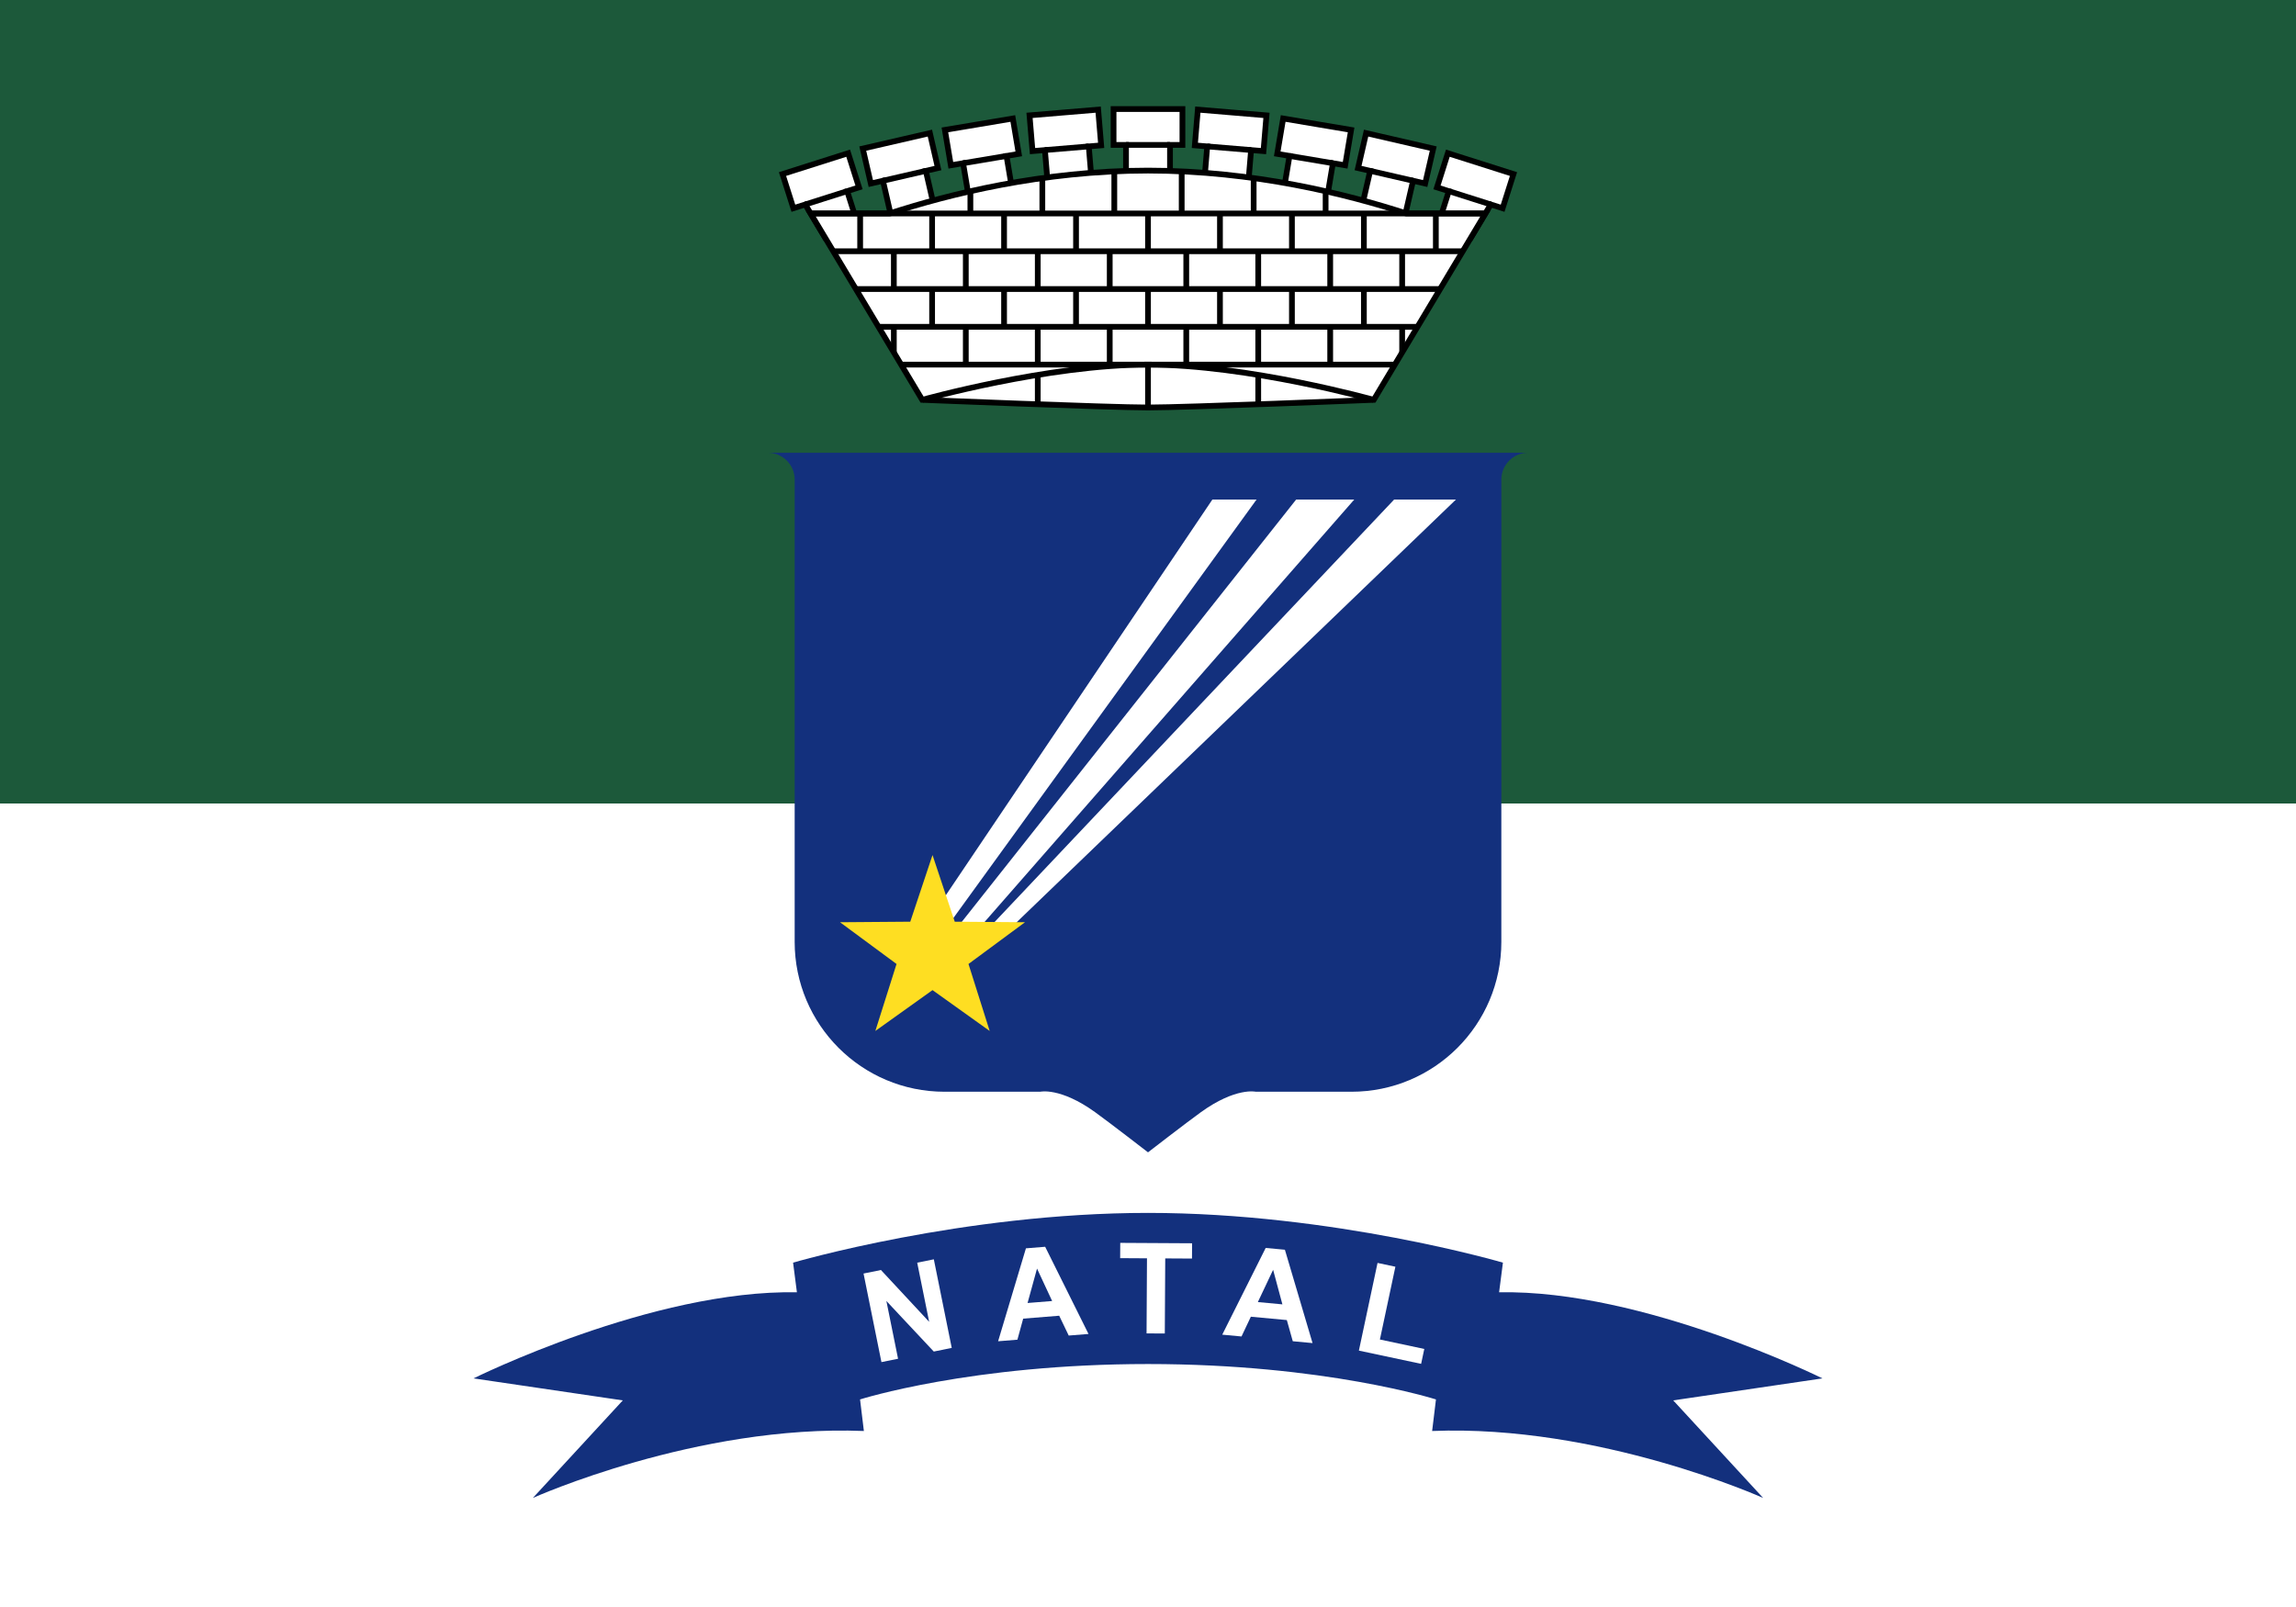
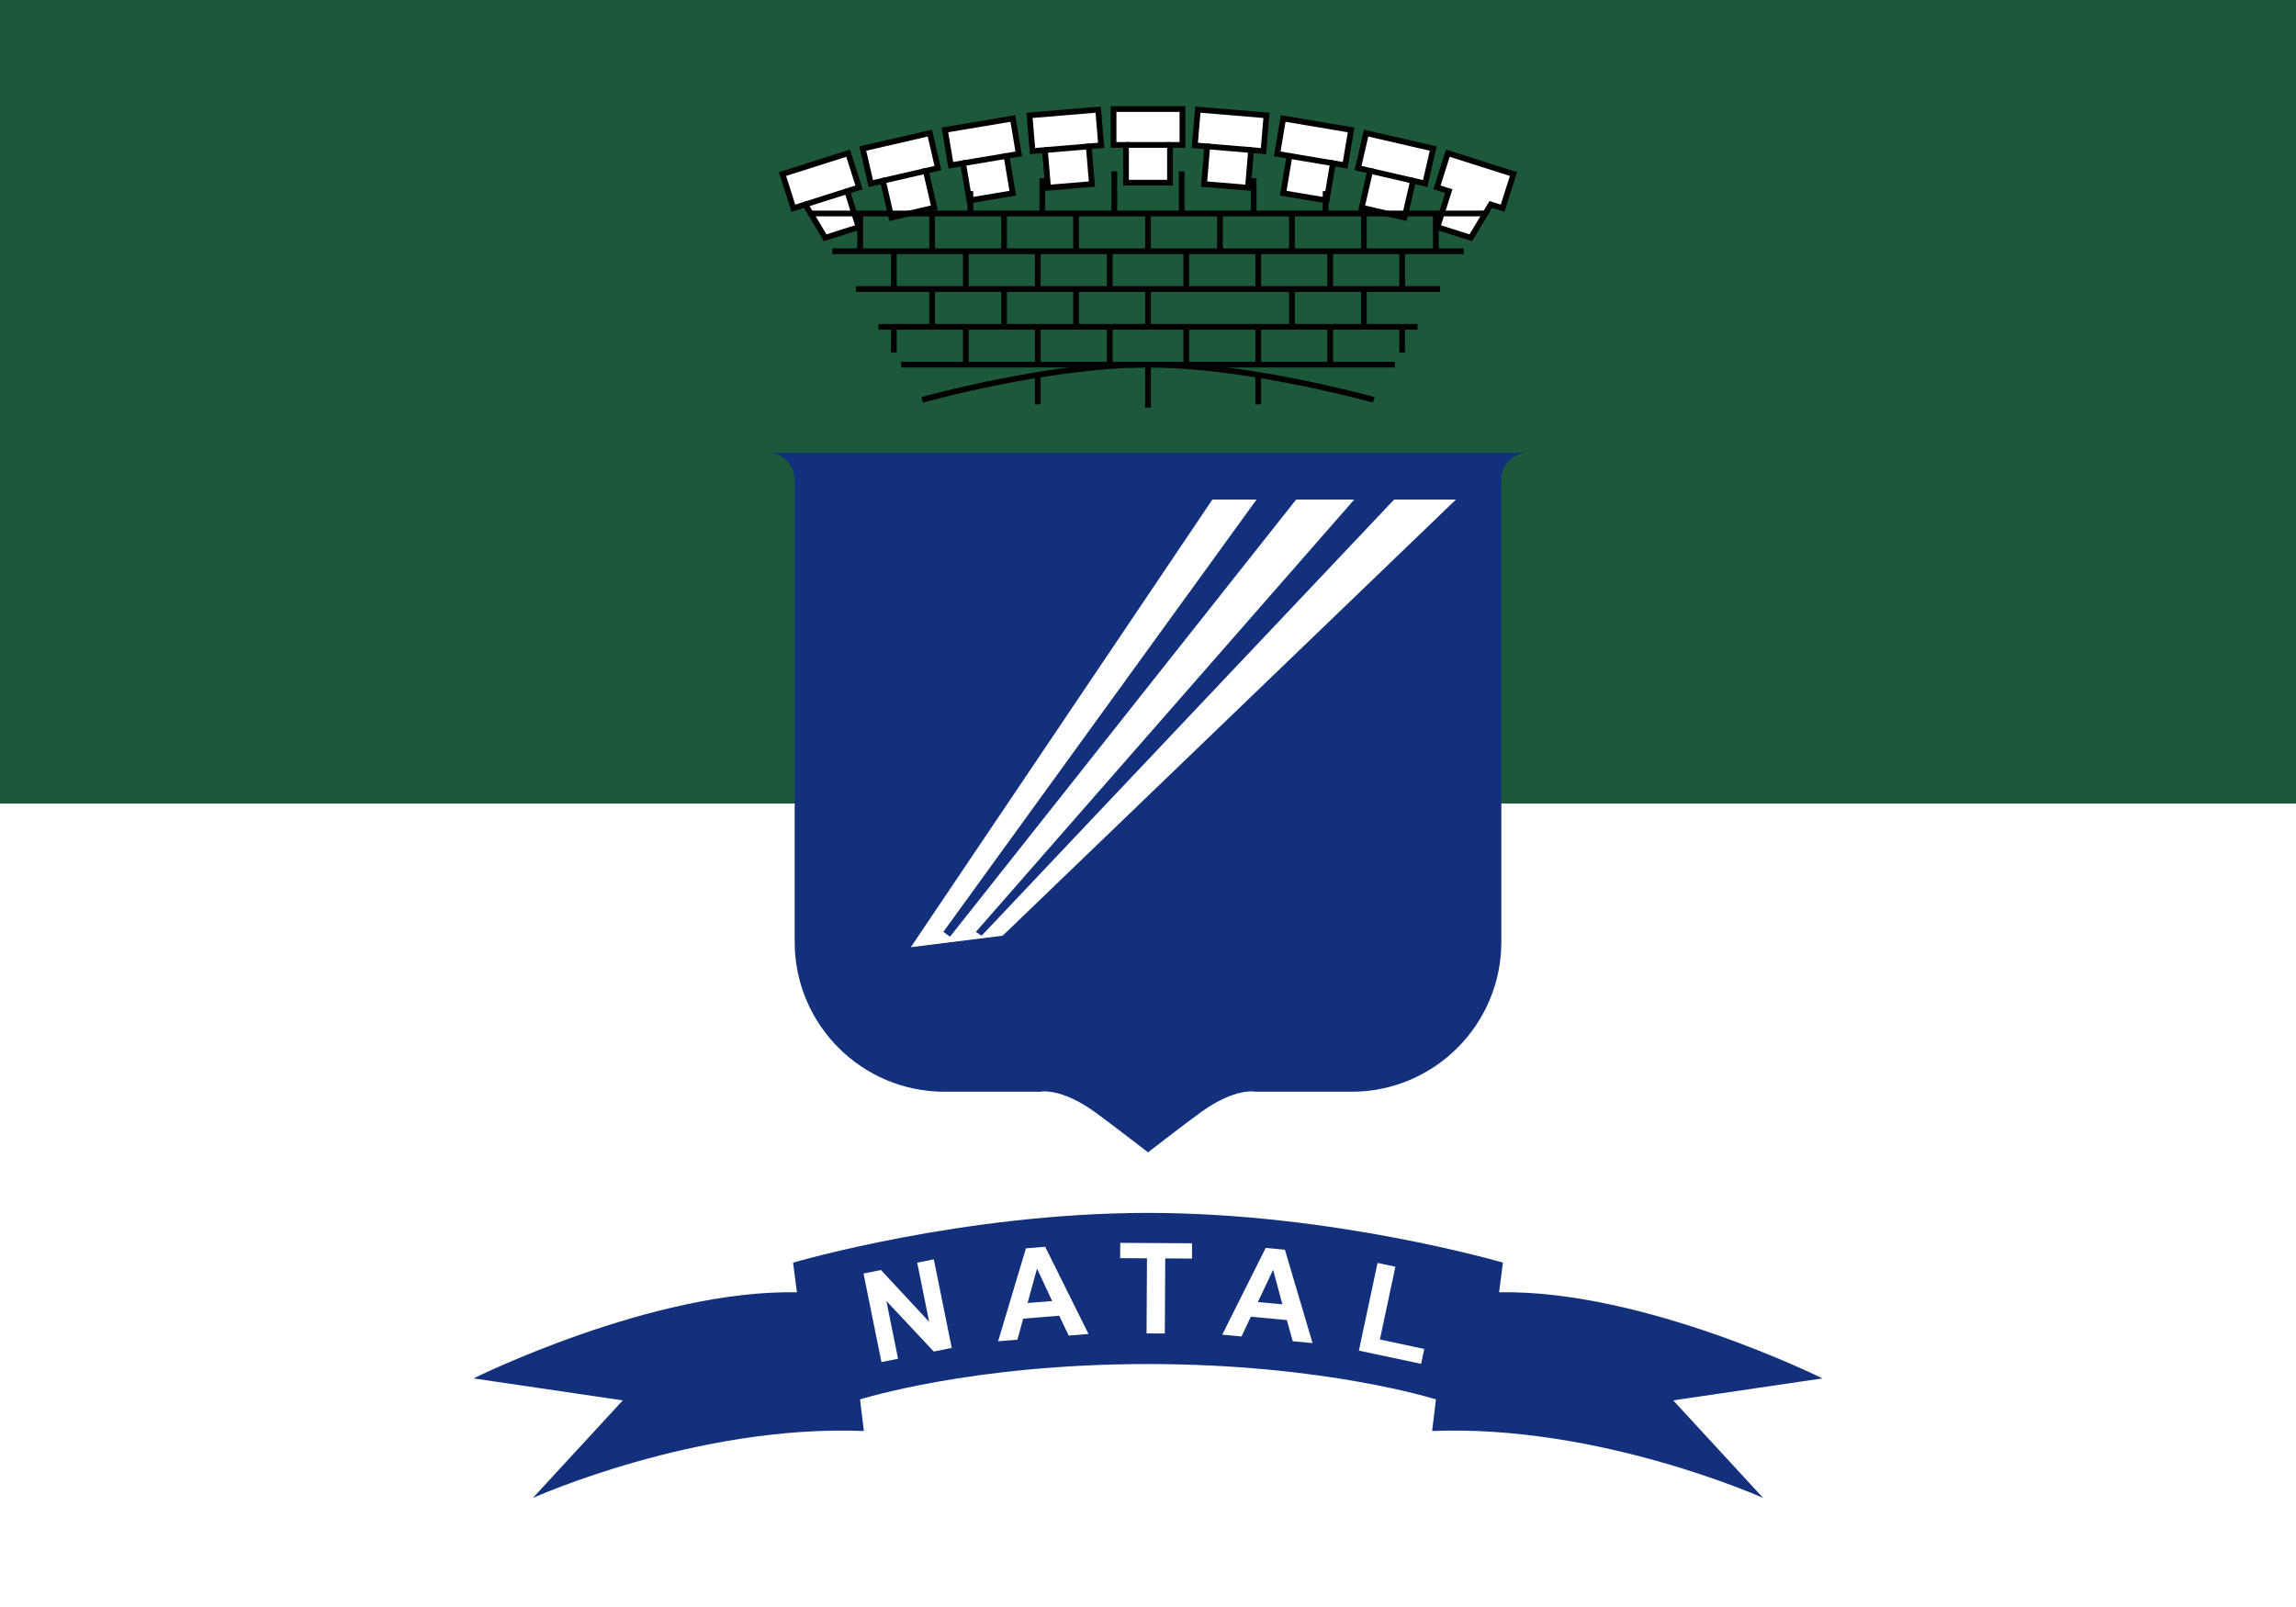
<svg xmlns="http://www.w3.org/2000/svg" version="1.1" x="0px" y="0px" width="1200px" height="840px" viewBox="0 0 1200 840" enable-background="new 0 0 1200 840" xml:space="preserve">
  <rect x="0" y="0" width="1200" height="840" fill="#808080" stroke="none" />
  <g id="fundo">
    <rect id="brancobaixo" y="420" fill="#FFFFFF" width="1200" height="420" />
    <rect id="verdecima" fill="#1C593A" width="1200" height="420" />
  </g>
  <g id="faixa">
    <path id="fundofaixa" fill="#13307D" d="M952.5,720.5c0,0-93.5-46.5-169-45l2-15.5c0,0-88.5-26-185.5-26s-185.5,26-185.5,26l2,15.5   c-75.5-1.5-169,45-169,45l78,11.5l-47,51c0,0,85.5-38.5,173-35l-2-16.5c0,0,58-18.5,150.5-18.5s150.5,18.5,150.5,18.5l-2,16.5   c87.5-3.5,173,35,173,35l-47-51L952.5,720.5z" />
    <g id="natal">
      <path id="N" fill="#FFFFFF" d="M460.683,711.996l-9.359-46.307l9.098-1.84l25.202,27.096l-6.249-30.926l8.687-1.756l9.358,46.309    l-9.382,1.896l-24.771-26.426l6.104,30.197L460.683,711.996z" />
      <path id="A" fill="#FFFFFF" d="M568.909,697.275l-10.344,0.834l-4.975-10.365l-18.823,1.52l-3.024,11.01l-10.086,0.814    l14.542-48.57l10.054-0.813L568.909,697.275z M549.898,680.057L542,663.105l-4.95,17.988L549.898,680.057z" />
-       <path id="T" fill="#FFFFFF" d="M599.247,696.986l0.222-39.252l-14.018-0.08l0.045-7.99l37.543,0.211l-0.045,7.992l-13.986-0.078    l-0.223,39.25L599.247,696.986z" />
+       <path id="T" fill="#FFFFFF" d="M599.247,696.986l0.222-39.252l-14.018-0.08l0.045-7.99l37.543,0.211l-0.045,7.992l-13.986-0.078    l-0.223,39.25L599.247,696.986" />
      <path id="A2" fill="#FFFFFF" d="M686,702.047l-10.332-0.963l-3.111-11.068l-18.805-1.752l-4.877,10.324l-10.076-0.939    l22.705-45.332l10.043,0.936L686,702.047z M670.246,681.807l-4.855-18.061l-7.98,16.865L670.246,681.807z" />
      <path id="L" fill="#FFFFFF" d="M710.219,705.979l9.752-45.83l9.33,1.984l-8.096,38.047l23.199,4.936l-1.656,7.785L710.219,705.979    z" />
    </g>
  </g>
  <g id="escudo">
    <path id="fundoescudo" fill="#13307D" d="M401.332,236.666c7.732,0,14,6.268,14,14c0,0,0,182.334,0,241.666   c0,43.264,35.072,78.336,78.335,78.336h50c0,0,10.427-2.467,28.666,10.666c7.46,5.371,27.667,21,27.667,21s20.207-15.629,27.668-21   c18.238-13.133,28.664-10.666,28.664-10.666h50c43.264,0,78.336-35.072,78.336-78.336c0-59.332,0-241.666,0-241.666   c0-7.732,6.268-14,14-14H401.332z" />
    <polygon id="listrasraio" fill="#FFFFFF" points="728.652,261.105 513.043,489.105 510.043,487.105 707.811,261.105    677.441,261.105 496.543,489.605 493.043,487.105 656.748,261.105 633.654,261.105 476.043,495.105 524.043,489.105    760.965,261.105  " />
-     <polygon id="estrela" fill="#FEDE22" points="487.376,446.943 498.998,481.779 535.718,482.066 506.179,503.883 517.253,538.895    487.376,517.545 457.5,538.895 468.574,503.883 439.035,482.066 475.755,481.779  " />
  </g>
  <g id="coroa">
    <g>
      <polygon fill="#FFFFFF" stroke="#000000" stroke-width="3" points="661.92,60.3 660.355,78.985 653.879,78.442 652.232,98.124     629.313,96.206 630.959,76.525 624.482,75.983 626.045,57.298   " />
      <line fill="none" stroke="#000000" stroke-width="3" x1="653.879" y1="78.442" x2="630.959" y2="76.525" />
    </g>
    <g>
      <polygon fill="#FFFFFF" stroke="#000000" stroke-width="3" points="706.154,67.904 703.047,86.396 696.637,85.317     693.361,104.795 670.68,100.982 673.953,81.507 667.543,80.429 670.652,61.938   " />
      <line fill="none" stroke="#000000" stroke-width="3" x1="696.637" y1="85.317" x2="673.953" y2="81.507" />
    </g>
    <g>
      <polygon fill="#FFFFFF" stroke="#000000" stroke-width="3" points="749.078,77.661 744.865,95.933 738.531,94.472     734.094,113.718 711.684,108.552 716.119,89.308 709.785,87.847 713.996,69.575   " />
      <line fill="none" stroke="#000000" stroke-width="3" x1="738.531" y1="94.472" x2="716.119" y2="89.308" />
    </g>
    <g>
      <polygon fill="#FFFFFF" stroke="#000000" stroke-width="3" points="791.023,90.979 785.344,108.85 779.148,106.88 768.723,124.29     751.246,118.736 757.229,99.915 751.035,97.945 756.715,80.075   " />
-       <line fill="none" stroke="#000000" stroke-width="3" x1="779.148" y1="106.88" x2="757.229" y2="99.915" />
    </g>
    <g>
      <polygon fill="#FFFFFF" stroke="#000000" stroke-width="3" points="582,57 582,75.75 588.5,75.75 588.5,95.5 611.5,95.5     611.5,75.75 618,75.75 618,57   " />
      <line fill="none" stroke="#000000" stroke-width="3" x1="588.5" y1="75.75" x2="611.5" y2="75.75" />
    </g>
    <g>
      <polygon fill="#FFFFFF" stroke="#000000" stroke-width="3" points="538.08,60.3 539.645,78.985 546.121,78.442 547.768,98.124     570.688,96.206 569.041,76.525 575.518,75.983 573.955,57.298   " />
      <line fill="none" stroke="#000000" stroke-width="3" x1="546.121" y1="78.442" x2="569.041" y2="76.525" />
    </g>
    <g>
      <polygon fill="#FFFFFF" stroke="#000000" stroke-width="3" points="493.846,67.904 496.954,86.396 503.363,85.317     506.639,104.795 529.32,100.982 526.046,81.507 532.456,80.429 529.348,61.938   " />
      <line fill="none" stroke="#000000" stroke-width="3" x1="503.363" y1="85.317" x2="526.046" y2="81.507" />
    </g>
    <g>
      <polygon fill="#FFFFFF" stroke="#000000" stroke-width="3" points="450.923,77.661 455.135,95.933 461.468,94.472     465.905,113.718 488.317,108.552 483.881,89.308 490.215,87.847 486.003,69.575   " />
      <line fill="none" stroke="#000000" stroke-width="3" x1="461.468" y1="94.472" x2="483.881" y2="89.308" />
    </g>
    <g>
      <polygon fill="#FFFFFF" stroke="#000000" stroke-width="3" points="408.978,90.979 414.657,108.85 420.851,106.88 431.276,124.29     448.754,118.736 442.771,99.915 448.966,97.945 443.286,80.075   " />
      <line fill="none" stroke="#000000" stroke-width="3" x1="420.851" y1="106.88" x2="442.771" y2="99.915" />
    </g>
-     <path fill="#FFFFFF" stroke="#000000" stroke-width="3" d="M735.07,111.584C704.262,101.528,655.172,89.167,600,89.167   s-104.261,12.361-135.069,22.417h-41.263l19.104,31.903L482,209c0,0,98,4,118,4s118-4,118-4l39.229-65.513l19.104-31.903H735.07z" />
    <line fill="none" stroke="#000000" stroke-width="3" x1="487.166" y1="170.834" x2="487.166" y2="151.084" />
    <line fill="none" stroke="#000000" stroke-width="3" x1="524.777" y1="170.834" x2="524.777" y2="151.084" />
    <line fill="none" stroke="#000000" stroke-width="3" x1="562.389" y1="170.834" x2="562.389" y2="151.084" />
    <line fill="none" stroke="#000000" stroke-width="3" x1="600" y1="170.834" x2="600" y2="151.084" />
    <line fill="none" stroke="#000000" stroke-width="3" x1="467.166" y1="151.084" x2="467.166" y2="131.334" />
    <line fill="none" stroke="#000000" stroke-width="3" x1="504.777" y1="151.084" x2="504.777" y2="131.334" />
    <line fill="none" stroke="#000000" stroke-width="3" x1="542.389" y1="151.084" x2="542.389" y2="131.334" />
    <line fill="none" stroke="#000000" stroke-width="3" x1="580" y1="151.084" x2="580" y2="131.334" />
    <line fill="none" stroke="#000000" stroke-width="3" x1="449.555" y1="131.334" x2="449.555" y2="111.584" />
    <line fill="none" stroke="#000000" stroke-width="3" x1="487.166" y1="131.334" x2="487.166" y2="111.584" />
    <line fill="none" stroke="#000000" stroke-width="3" x1="524.777" y1="131.334" x2="524.777" y2="111.584" />
    <line fill="none" stroke="#000000" stroke-width="3" x1="562.389" y1="131.334" x2="562.389" y2="111.584" />
    <line fill="none" stroke="#000000" stroke-width="3" x1="600" y1="131.334" x2="600" y2="111.584" />
    <line fill="none" stroke="#000000" stroke-width="3" x1="467.166" y1="184.227" x2="467.166" y2="170.834" />
    <line fill="none" stroke="#000000" stroke-width="3" x1="504.777" y1="190.584" x2="504.777" y2="170.834" />
    <line fill="none" stroke="#000000" stroke-width="3" x1="542.389" y1="190.584" x2="542.389" y2="170.834" />
    <line fill="none" stroke="#000000" stroke-width="3" x1="580" y1="190.584" x2="580" y2="170.834" />
    <line fill="none" stroke="#000000" stroke-width="3" x1="507.166" y1="111.584" x2="507.166" y2="99.915" />
    <line fill="none" stroke="#000000" stroke-width="3" x1="544.777" y1="111.584" x2="544.777" y2="93.089" />
    <line fill="none" stroke="#000000" stroke-width="3" x1="582.389" y1="111.584" x2="582.389" y2="89.581" />
    <line fill="none" stroke="#000000" stroke-width="3" x1="600" y1="213" x2="600" y2="190.584" />
    <line fill="none" stroke="#000000" stroke-width="3" x1="542.389" y1="211.325" x2="542.389" y2="195.961" />
    <path fill="none" stroke="#000000" stroke-width="3" d="M718,209c0,0-65.668-18.416-118-18.416c-52.333,0-118,18.416-118,18.416" />
    <line fill="none" stroke="#000000" stroke-width="3" x1="740.854" y1="170.834" x2="459.146" y2="170.834" />
    <line fill="none" stroke="#000000" stroke-width="3" x1="712.834" y1="170.834" x2="712.834" y2="151.084" />
    <line fill="none" stroke="#000000" stroke-width="3" x1="675.223" y1="170.834" x2="675.223" y2="151.084" />
-     <line fill="none" stroke="#000000" stroke-width="3" x1="637.611" y1="170.834" x2="637.611" y2="151.084" />
    <line fill="none" stroke="#000000" stroke-width="3" x1="752.68" y1="151.084" x2="447.32" y2="151.084" />
    <line fill="none" stroke="#000000" stroke-width="3" x1="732.834" y1="151.084" x2="732.834" y2="131.334" />
    <line fill="none" stroke="#000000" stroke-width="3" x1="695.223" y1="151.084" x2="695.223" y2="131.334" />
    <line fill="none" stroke="#000000" stroke-width="3" x1="657.611" y1="151.084" x2="657.611" y2="131.334" />
    <line fill="none" stroke="#000000" stroke-width="3" x1="620" y1="151.084" x2="620" y2="131.334" />
    <line fill="none" stroke="#000000" stroke-width="3" x1="765" y1="131.334" x2="435" y2="131.334" />
    <line fill="none" stroke="#000000" stroke-width="3" x1="750.445" y1="131.334" x2="750.445" y2="111.584" />
    <line fill="none" stroke="#000000" stroke-width="3" x1="712.834" y1="131.334" x2="712.834" y2="111.584" />
    <line fill="none" stroke="#000000" stroke-width="3" x1="675.223" y1="131.334" x2="675.223" y2="111.584" />
    <line fill="none" stroke="#000000" stroke-width="3" x1="637.611" y1="131.334" x2="637.611" y2="111.584" />
    <line fill="none" stroke="#000000" stroke-width="3" x1="729.027" y1="190.584" x2="470.973" y2="190.584" />
    <line fill="none" stroke="#000000" stroke-width="3" x1="732.834" y1="184.227" x2="732.834" y2="170.834" />
    <line fill="none" stroke="#000000" stroke-width="3" x1="695.223" y1="190.584" x2="695.223" y2="170.834" />
    <line fill="none" stroke="#000000" stroke-width="3" x1="657.611" y1="190.584" x2="657.611" y2="170.834" />
    <line fill="none" stroke="#000000" stroke-width="3" x1="620" y1="190.584" x2="620" y2="170.834" />
    <line fill="none" stroke="#000000" stroke-width="3" x1="776.332" y1="111.584" x2="423.668" y2="111.584" />
    <line fill="none" stroke="#000000" stroke-width="3" x1="692.834" y1="111.584" x2="692.834" y2="99.915" />
    <line fill="none" stroke="#000000" stroke-width="3" x1="655.223" y1="111.584" x2="655.223" y2="93.089" />
    <line fill="none" stroke="#000000" stroke-width="3" x1="617.611" y1="111.584" x2="617.611" y2="89.581" />
    <line fill="none" stroke="#000000" stroke-width="3" x1="657.611" y1="211.325" x2="657.611" y2="195.961" />
  </g>
</svg>